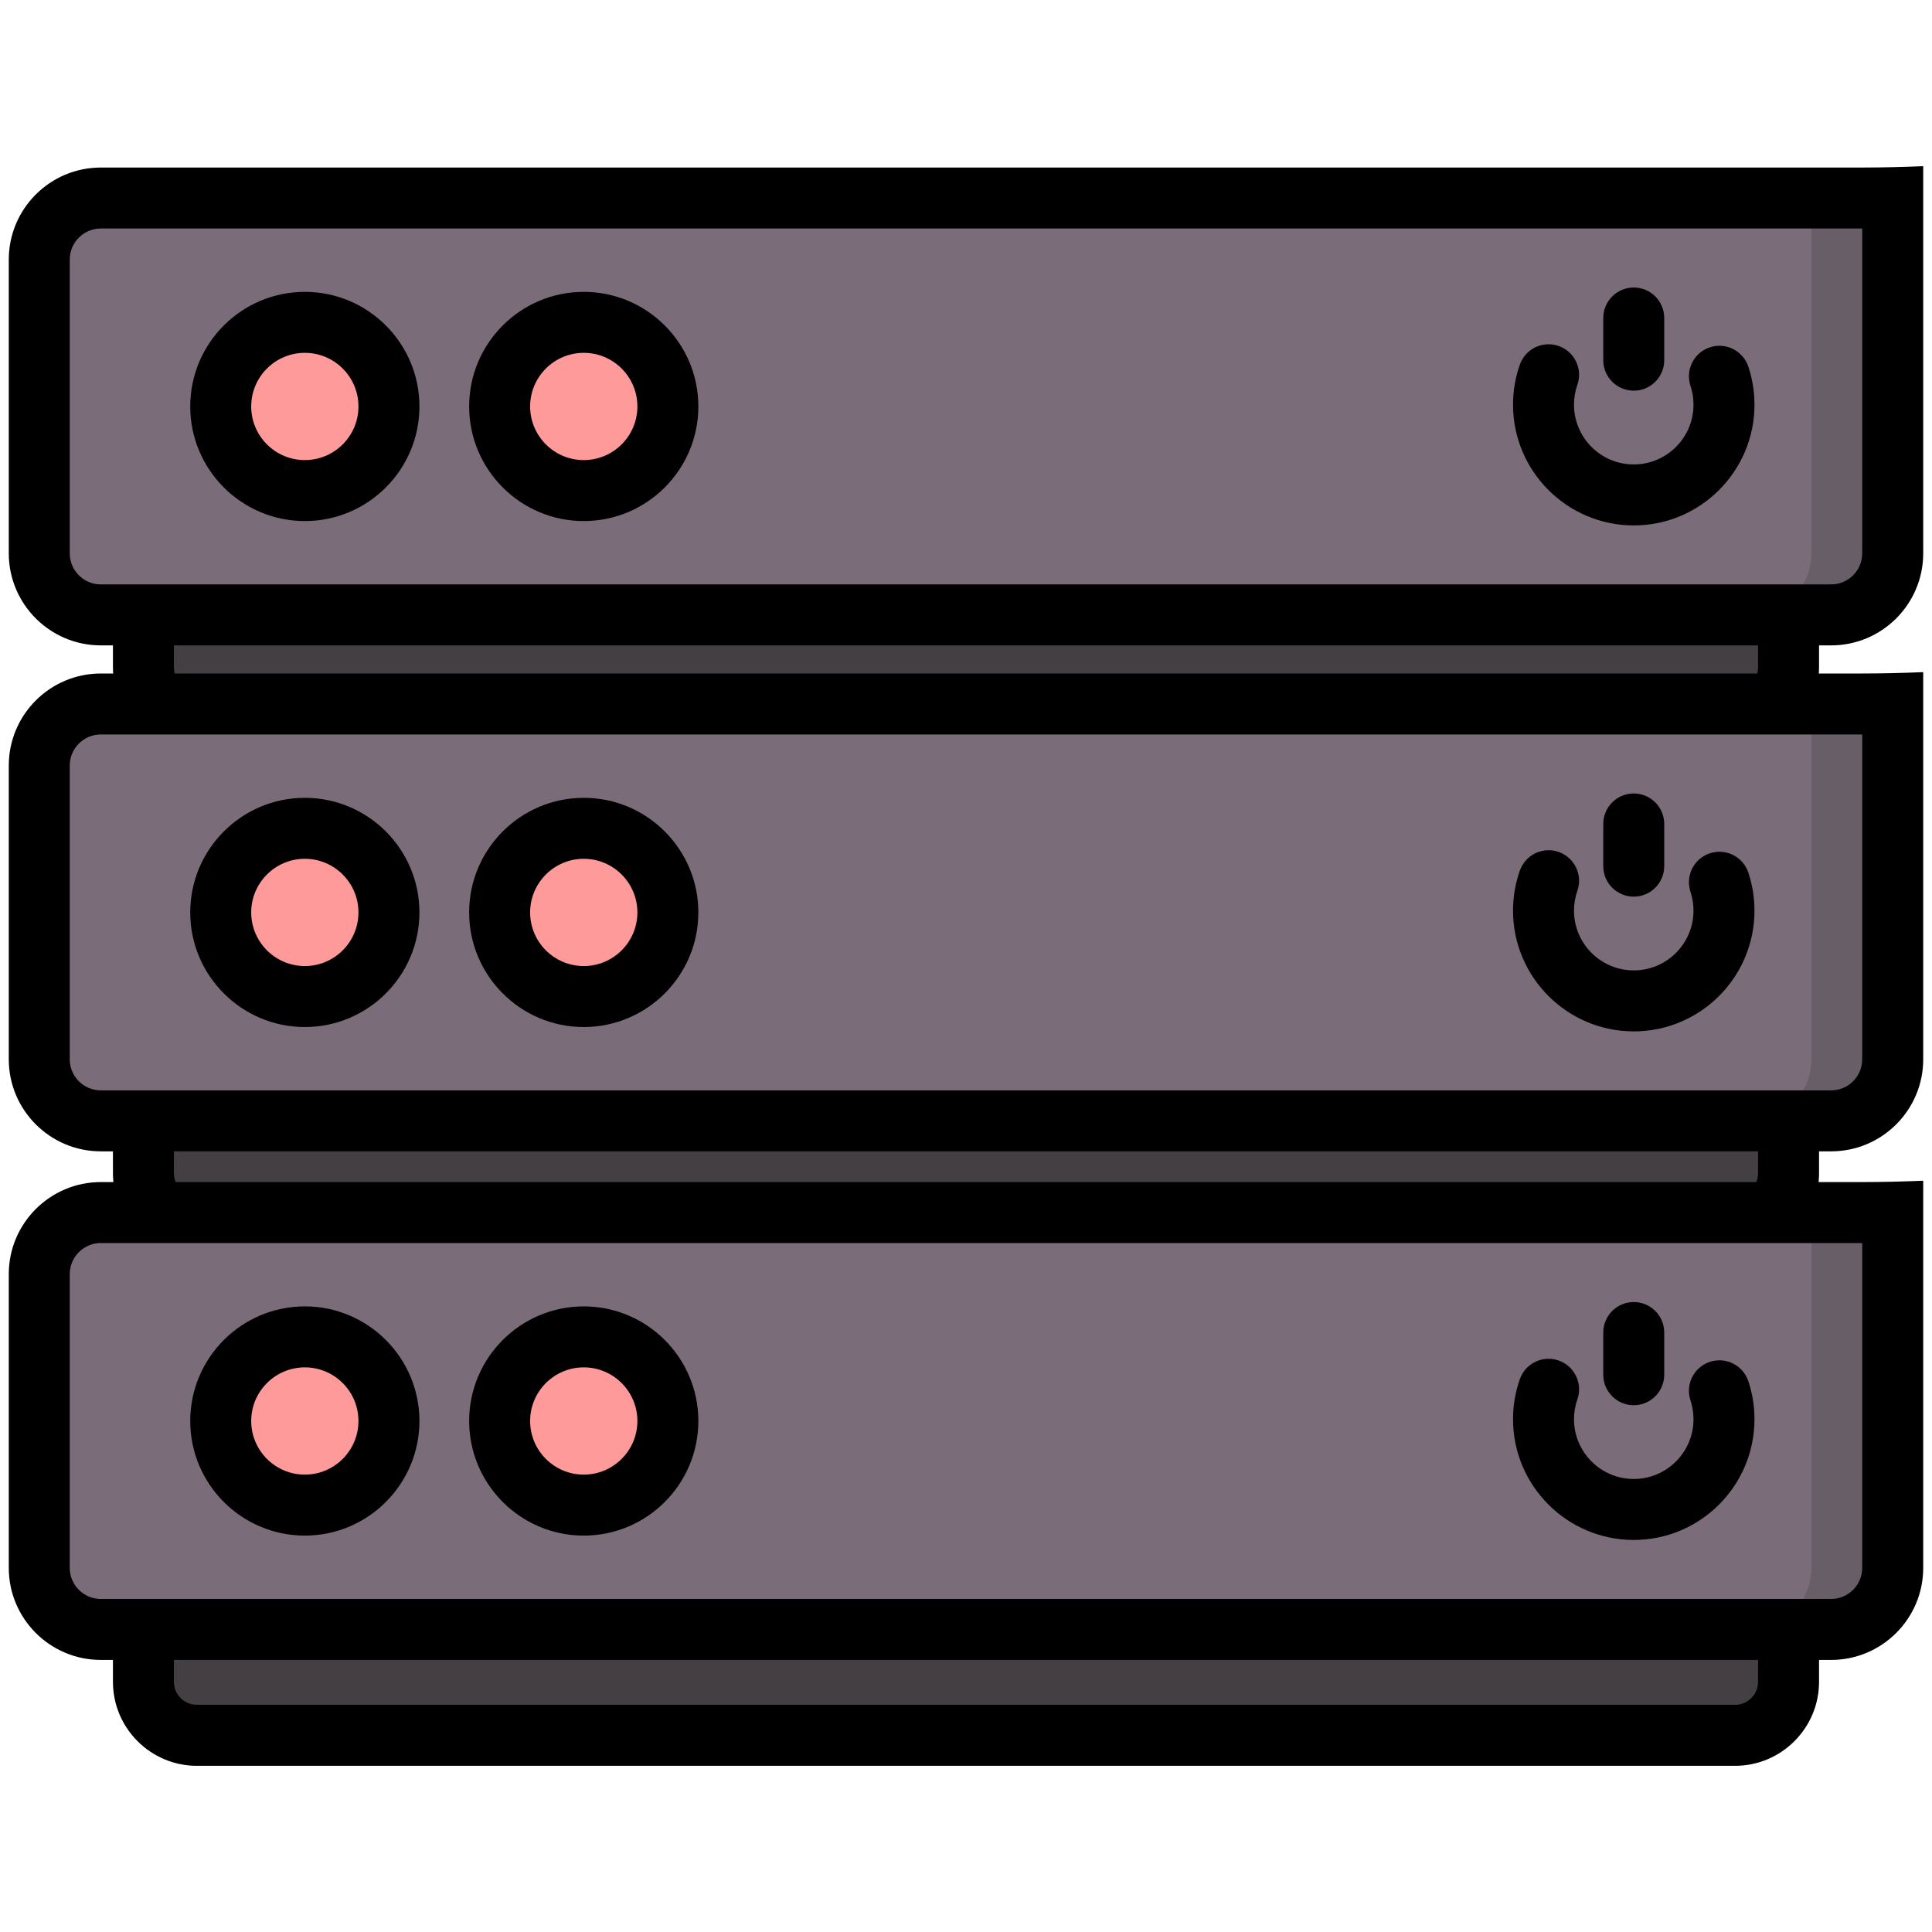
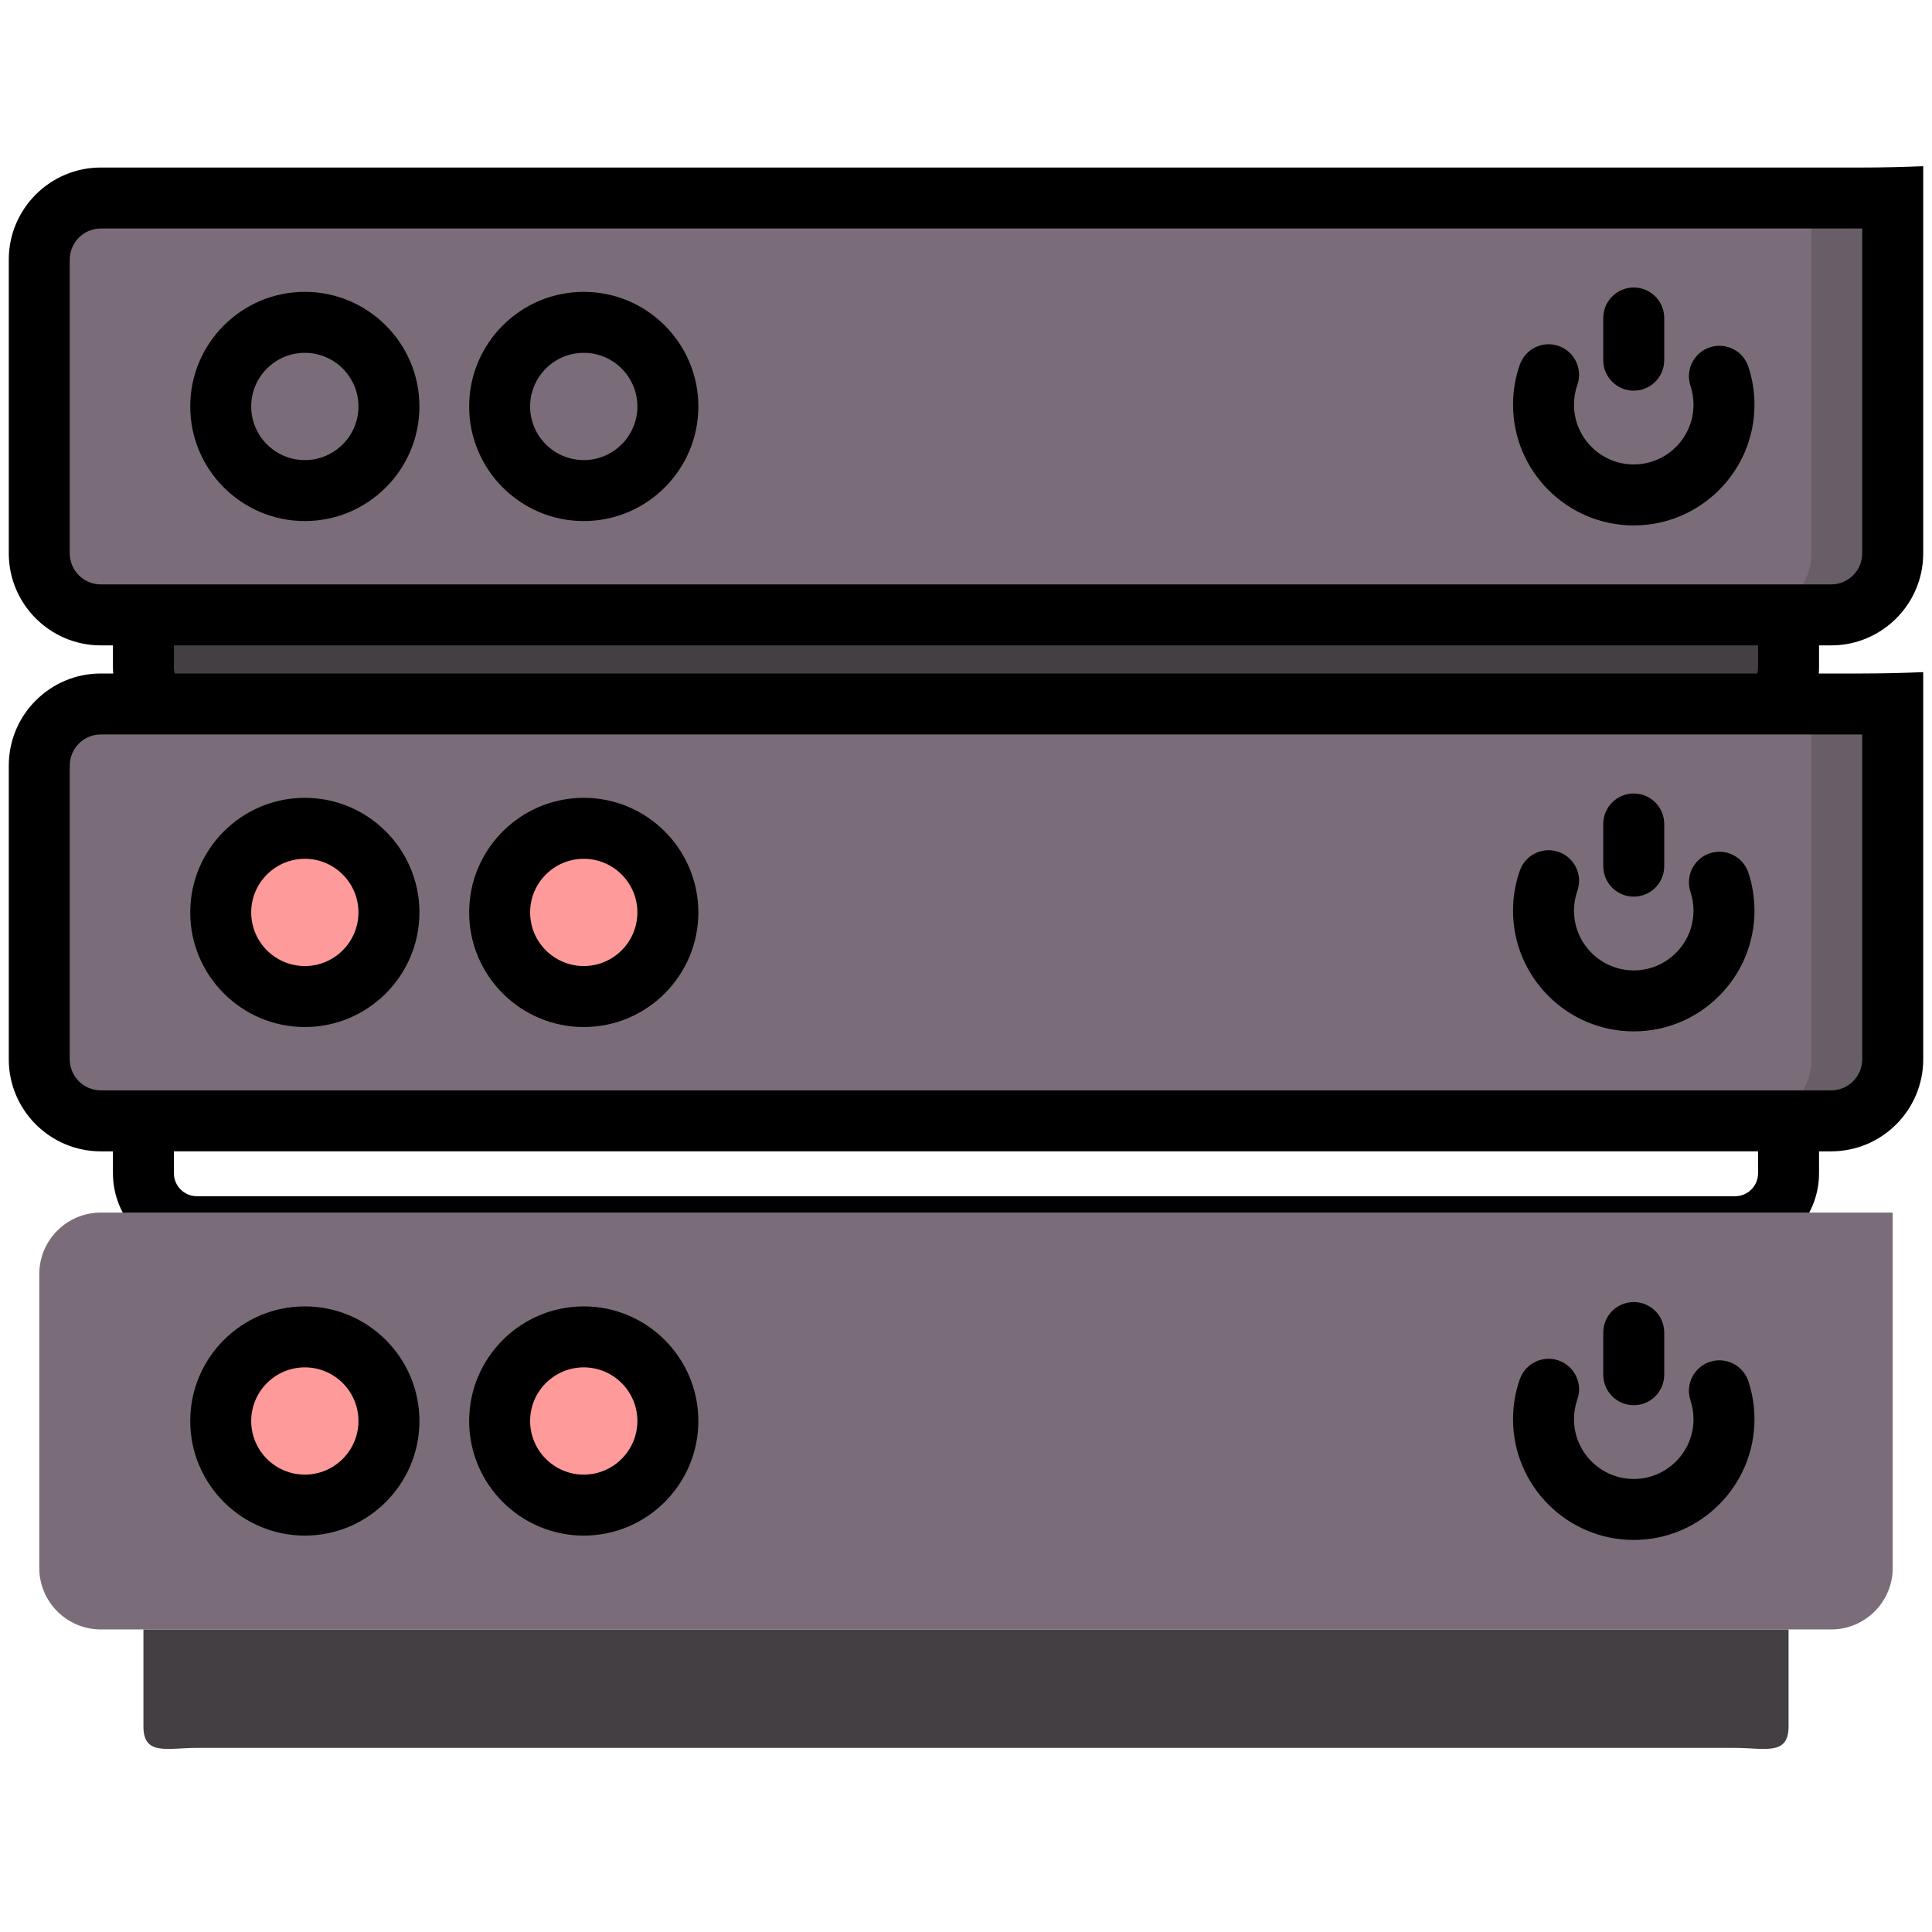
<svg xmlns="http://www.w3.org/2000/svg" xmlns:ns1="http://sodipodi.sourceforge.net/DTD/sodipodi-0.dtd" xmlns:ns2="http://www.inkscape.org/namespaces/inkscape" version="1.1" id="Calque_1" x="0px" y="0px" viewBox="-124 126 200 200" style="enable-background:new -124 126 200 200;" xml:space="preserve" ns1:docname="machine.svg" ns2:version="1.1.1 (3bf5ae0d25, 2021-09-20)">
  <defs id="defs11" />
  <ns1:namedview pagecolor="#ffffff" bordercolor="#666666" borderopacity="1" objecttolerance="10" gridtolerance="10" guidetolerance="10" ns2:pageopacity="0" ns2:pageshadow="2" ns2:window-width="1366" ns2:window-height="728" id="namedview9" showgrid="false" ns2:zoom="1.3704918" ns2:cx="36.118422" ns2:cy="88.654308" ns2:window-x="0" ns2:window-y="40" ns2:window-maximized="1" ns2:current-layer="Calque_1" ns2:pagecheckerboard="0" />
  <style type="text/css" id="style2">
	.st0{fill:#00EFB7;}
	.st1{opacity:0.3;}
	.st2{fill:#585763;}
</style>
  <g id="g725" transform="translate(0,52.969)">
    <path id="path675" d="M 55.608,148.945 H -103.609 c -3.061,0 -5.543,0.852 -5.543,-2.21 V 136.685 H 61.151 v 10.051 c 0,3.061 -2.481,2.21 -5.543,2.21 z" ns2:connector-curvature="0" style="fill:#433f43;stroke-width:0.421" ns1:nodetypes="sssccss" />
    <path id="path677" d="M 65.557,136.685 H -113.558 c -3.522,0 -6.377,-2.855 -6.377,-6.377 V 99.908 c 0,-3.522 2.855,-6.377 6.377,-6.377 H 71.934 v 36.777 c 0,3.522 -2.855,6.378 -6.377,6.378 z" ns2:connector-curvature="0" style="fill:#7a6d79;stroke-width:0.421" />
    <path id="path679" d="m 71.933,93.532 v 36.783 c 0,3.519 -2.853,6.372 -6.372,6.372 h -8.417 c 3.519,0 6.372,-2.853 6.372,-6.372 V 93.532 Z" ns2:connector-curvature="0" style="fill:#685e68;stroke-width:0.421" />
-     <circle style="fill:#ff9a9a;fill-opacity:1;stroke-width:0.421" cx="-92.444" cy="115.108" r="8.708" id="circle681" />
-     <circle style="fill:#ff9a9a;fill-opacity:1;stroke-width:0.421" cx="-63.57" cy="115.108" r="8.708" id="circle683" />
    <path style="fill:#000000;stroke-width:0.421" d="m 75.091,90.234 c -2.014,0.082 -4.094,0.139 -6.312,0.14 H -113.564 c -5.254,4.3e-4 -9.527,4.273 -9.527,9.527 v 30.413 c 0,5.254 4.273,9.527 9.527,9.527 h 1.256 v 2.268 c 0,4.794 3.9,8.694 8.694,8.694 H 55.612 c 4.794,0 8.694,-3.9 8.694,-8.694 v -2.268 h 1.256 c 5.254,0 9.529,-4.273 9.529,-9.527 v -1.775 -6.314 -14.236 -6.312 z m -188.655,6.452 H 68.777 v 33.627 c 0,1.773 -1.442,3.215 -3.215,3.215 H -113.564 c -1.773,0 -3.215,-1.442 -3.215,-3.215 V 99.901 c 0,-1.773 1.442,-3.215 3.215,-3.215 z m 7.568,43.154 H 57.994 v 2.268 c 0,1.313 -1.069,2.38 -2.382,2.38 H -103.615 c -1.313,0 -2.382,-1.067 -2.382,-2.38 z" id="path685" ns2:connector-curvature="0" ns1:nodetypes="cccssscsssscsscccccscssssssccssssc" />
    <path id="path687" d="m 45.125,127.423 c 6.891,0 12.498,-5.607 12.498,-12.498 0,-1.344 -0.213,-2.668 -0.633,-3.935 -0.548,-1.654 -2.334,-2.551 -3.989,-2.003 -1.655,0.548 -2.551,2.335 -2.003,3.989 0.207,0.625 0.312,1.28 0.312,1.948 0,3.41 -2.775,6.185 -6.185,6.185 -3.41,0 -6.185,-2.775 -6.185,-6.185 0,-0.705 0.117,-1.396 0.348,-2.052 0.578,-1.644 -0.287,-3.446 -1.932,-4.024 -1.644,-0.579 -3.446,0.286 -4.024,1.932 -0.467,1.33 -0.704,2.725 -0.704,4.145 4.22e-4,6.891 5.607,12.498 12.498,12.498 z" ns2:connector-curvature="0" style="stroke-width:0.421" />
    <path id="path689" d="m 45.125,113.474 c 1.743,0 3.156,-1.413 3.156,-3.156 v -4.368 c 0,-1.743 -1.413,-3.156 -3.156,-3.156 -1.743,0 -3.156,1.413 -3.156,3.156 v 4.368 c -4.22e-4,1.743 1.413,3.156 3.156,3.156 z" ns2:connector-curvature="0" style="stroke-width:0.421" />
    <path id="path691" d="m -92.444,126.972 c 6.542,0 11.864,-5.322 11.864,-11.864 0,-6.542 -5.322,-11.864 -11.864,-11.864 -6.542,0 -11.864,5.322 -11.864,11.864 0,6.542 5.322,11.864 11.864,11.864 z m 0,-17.416 c 3.061,0 5.551,2.491 5.551,5.552 0,3.061 -2.49,5.551 -5.551,5.551 -3.061,0 -5.552,-2.49 -5.552,-5.551 0,-3.061 2.491,-5.552 5.552,-5.552 z" ns2:connector-curvature="0" style="stroke-width:0.421" />
    <path id="path693" d="m -63.57,126.972 c 6.542,0 11.864,-5.322 11.864,-11.864 0,-6.542 -5.322,-11.864 -11.864,-11.864 -6.542,0 -11.864,5.322 -11.864,11.864 0,6.542 5.322,11.864 11.864,11.864 z m 0,-17.416 c 3.061,0 5.552,2.491 5.552,5.552 0,3.061 -2.491,5.551 -5.552,5.551 -3.061,0 -5.552,-2.49 -5.552,-5.551 0,-3.061 2.491,-5.552 5.552,-5.552 z" ns2:connector-curvature="0" style="stroke-width:0.421" />
-     <path id="path655" d="M 55.608,201.322 H -103.609 c -3.061,0 -5.543,0.852 -5.543,-2.21 V 189.062 H 61.151 v 10.051 c 0,3.061 -2.481,2.21 -5.543,2.21 z" ns2:connector-curvature="0" style="fill:#433f43;stroke-width:0.421" ns1:nodetypes="sssccss" />
    <path id="path657" d="M 65.557,189.062 H -113.558 c -3.522,0 -6.377,-2.855 -6.377,-6.377 v -30.4 c 0,-3.522 2.855,-6.377 6.377,-6.377 H 71.934 v 36.777 c 0,3.522 -2.855,6.378 -6.377,6.378 z" ns2:connector-curvature="0" style="fill:#7a6d79;stroke-width:0.421" />
    <path id="path659" d="m 71.933,145.908 v 36.783 c 0,3.519 -2.853,6.372 -6.372,6.372 h -8.417 c 3.519,0 6.372,-2.853 6.372,-6.372 v -36.783 z" ns2:connector-curvature="0" style="fill:#685e68;stroke-width:0.421" />
    <circle style="fill:#ff9a9a;fill-opacity:1;stroke-width:0.421" cx="-92.444" cy="167.485" r="8.708" id="circle661" />
    <circle style="fill:#ff9a9a;fill-opacity:1;stroke-width:0.421" cx="-63.57" cy="167.485" r="8.708" id="circle663" />
    <path style="fill:#000000;stroke-width:0.421" d="m 75.091,142.611 c -2.014,0.082 -4.094,0.139 -6.312,0.14 H -113.564 c -5.254,4.3e-4 -9.527,4.273 -9.527,9.527 v 30.413 c 0,5.254 4.273,9.527 9.527,9.527 h 1.256 v 2.268 c 0,4.794 3.9,8.694 8.694,8.694 H 55.612 c 4.794,0 8.694,-3.9 8.694,-8.694 v -2.268 h 1.256 c 5.254,0 9.529,-4.273 9.529,-9.527 v -1.775 -6.314 -14.236 -6.312 z m -188.655,6.452 H 68.777 v 33.627 c 0,1.773 -1.442,3.215 -3.215,3.215 H -113.564 c -1.773,0 -3.215,-1.442 -3.215,-3.215 v -30.413 c 0,-1.773 1.442,-3.215 3.215,-3.215 z m 7.568,43.154 H 57.994 v 2.268 c 0,1.313 -1.069,2.38 -2.382,2.38 H -103.615 c -1.313,0 -2.382,-1.067 -2.382,-2.38 z" id="path665" ns2:connector-curvature="0" ns1:nodetypes="cccssscsssscsscccccscssssssccssssc" />
    <path id="path667" d="m 45.125,179.8 c 6.891,0 12.498,-5.607 12.498,-12.498 0,-1.344 -0.213,-2.668 -0.633,-3.935 -0.548,-1.654 -2.334,-2.551 -3.989,-2.003 -1.655,0.548 -2.551,2.335 -2.003,3.989 0.207,0.625 0.312,1.28 0.312,1.948 0,3.41 -2.775,6.185 -6.185,6.185 -3.41,0 -6.185,-2.775 -6.185,-6.185 0,-0.705 0.117,-1.396 0.348,-2.052 0.578,-1.644 -0.287,-3.446 -1.932,-4.024 -1.644,-0.579 -3.446,0.286 -4.024,1.932 -0.467,1.33 -0.704,2.725 -0.704,4.145 4.22e-4,6.891 5.607,12.498 12.498,12.498 z" ns2:connector-curvature="0" style="stroke-width:0.421" />
    <path id="path669" d="m 45.125,165.851 c 1.743,0 3.156,-1.413 3.156,-3.156 v -4.368 c 0,-1.743 -1.413,-3.156 -3.156,-3.156 -1.743,0 -3.156,1.413 -3.156,3.156 v 4.368 c -4.22e-4,1.743 1.413,3.156 3.156,3.156 z" ns2:connector-curvature="0" style="stroke-width:0.421" />
    <path id="path671" d="m -92.444,179.349 c 6.542,0 11.864,-5.322 11.864,-11.864 0,-6.542 -5.322,-11.864 -11.864,-11.864 -6.542,0 -11.864,5.322 -11.864,11.864 0,6.542 5.322,11.864 11.864,11.864 z m 0,-17.416 c 3.061,0 5.551,2.491 5.551,5.552 0,3.061 -2.49,5.551 -5.551,5.551 -3.061,0 -5.552,-2.49 -5.552,-5.551 0,-3.061 2.491,-5.552 5.552,-5.552 z" ns2:connector-curvature="0" style="stroke-width:0.421" />
    <path id="path673" d="m -63.57,179.349 c 6.542,0 11.864,-5.322 11.864,-11.864 0,-6.542 -5.322,-11.864 -11.864,-11.864 -6.542,0 -11.864,5.322 -11.864,11.864 0,6.542 5.322,11.864 11.864,11.864 z m 0,-17.416 c 3.061,0 5.552,2.491 5.552,5.552 0,3.061 -2.491,5.551 -5.552,5.551 -3.061,0 -5.552,-2.49 -5.552,-5.551 0,-3.061 2.491,-5.552 5.552,-5.552 z" ns2:connector-curvature="0" style="stroke-width:0.421" />
    <path id="path23" d="M 55.608,253.97 H -103.609 c -3.061,0 -5.543,0.852 -5.543,-2.21 V 241.71 H 61.151 v 10.051 c 0,3.061 -2.481,2.21 -5.543,2.21 z" ns2:connector-curvature="0" style="fill:#433f43;stroke-width:0.421" ns1:nodetypes="sssccss" />
    <path id="path31" d="M 65.557,241.71 H -113.558 c -3.522,0 -6.377,-2.855 -6.377,-6.377 v -30.4 c 0,-3.522 2.855,-6.377 6.377,-6.377 H 71.934 v 36.777 c 0,3.522 -2.855,6.378 -6.377,6.378 z" ns2:connector-curvature="0" style="fill:#7a6d79;stroke-width:0.421" />
-     <path id="path35" d="m 71.933,198.556 v 36.783 c 0,3.519 -2.853,6.372 -6.372,6.372 h -8.417 c 3.519,0 6.372,-2.853 6.372,-6.372 v -36.783 z" ns2:connector-curvature="0" style="fill:#685e68;stroke-width:0.421" />
    <circle style="fill:#ff9a9a;fill-opacity:1;stroke-width:0.421" cx="-92.444" cy="220.132" r="8.708" id="circle55" />
    <circle style="fill:#ff9a9a;fill-opacity:1;stroke-width:0.421" cx="-63.57" cy="220.132" r="8.708" id="circle59" />
-     <path style="fill:#000000;stroke-width:0.421" d="m 75.091,195.259 c -2.014,0.082 -4.094,0.139 -6.312,0.14 H -113.564 c -5.254,4.3e-4 -9.527,4.273 -9.527,9.527 v 30.413 c 0,5.254 4.273,9.527 9.527,9.527 h 1.256 v 2.268 c 0,4.794 3.9,8.694 8.694,8.694 H 55.612 c 4.794,0 8.694,-3.9 8.694,-8.694 v -2.268 h 1.256 c 5.254,0 9.529,-4.273 9.529,-9.527 v -1.775 -6.314 -14.236 -6.312 z m -188.655,6.452 H 68.777 v 33.627 c 0,1.773 -1.442,3.215 -3.215,3.215 H -113.564 c -1.773,0 -3.215,-1.442 -3.215,-3.215 v -30.413 c 0,-1.773 1.442,-3.215 3.215,-3.215 z m 7.568,43.154 H 57.994 v 2.268 c 0,1.313 -1.069,2.38 -2.382,2.38 H -103.615 c -1.313,0 -2.382,-1.067 -2.382,-2.38 z" id="path75" ns2:connector-curvature="0" ns1:nodetypes="cccssscsssscsscccccscssssssccssssc" />
    <path id="path79" d="m 45.125,232.447 c 6.891,0 12.498,-5.607 12.498,-12.498 0,-1.344 -0.213,-2.668 -0.633,-3.935 -0.548,-1.654 -2.334,-2.551 -3.989,-2.003 -1.655,0.548 -2.551,2.335 -2.003,3.989 0.207,0.625 0.312,1.28 0.312,1.948 0,3.41 -2.775,6.185 -6.185,6.185 -3.41,0 -6.185,-2.775 -6.185,-6.185 0,-0.705 0.117,-1.396 0.348,-2.052 0.578,-1.644 -0.287,-3.446 -1.932,-4.024 -1.644,-0.579 -3.446,0.286 -4.024,1.932 -0.467,1.33 -0.704,2.725 -0.704,4.145 4.22e-4,6.891 5.607,12.498 12.498,12.498 z" ns2:connector-curvature="0" style="stroke-width:0.421" />
    <path id="path81" d="m 45.125,218.498 c 1.743,0 3.156,-1.413 3.156,-3.156 v -4.368 c 0,-1.743 -1.413,-3.156 -3.156,-3.156 -1.743,0 -3.156,1.413 -3.156,3.156 v 4.368 c -4.22e-4,1.743 1.413,3.156 3.156,3.156 z" ns2:connector-curvature="0" style="stroke-width:0.421" />
    <path id="path83" d="m -92.444,231.996 c 6.542,0 11.864,-5.322 11.864,-11.864 0,-6.542 -5.322,-11.864 -11.864,-11.864 -6.542,0 -11.864,5.322 -11.864,11.864 0,6.542 5.322,11.864 11.864,11.864 z m 0,-17.416 c 3.061,0 5.551,2.491 5.551,5.552 0,3.061 -2.49,5.551 -5.551,5.551 -3.061,0 -5.552,-2.49 -5.552,-5.551 0,-3.061 2.491,-5.552 5.552,-5.552 z" ns2:connector-curvature="0" style="stroke-width:0.421" />
    <path id="path85" d="m -63.57,231.996 c 6.542,0 11.864,-5.322 11.864,-11.864 0,-6.542 -5.322,-11.864 -11.864,-11.864 -6.542,0 -11.864,5.322 -11.864,11.864 0,6.542 5.322,11.864 11.864,11.864 z m 0,-17.416 c 3.061,0 5.552,2.491 5.552,5.552 0,3.061 -2.491,5.551 -5.552,5.551 -3.061,0 -5.552,-2.49 -5.552,-5.551 0,-3.061 2.491,-5.552 5.552,-5.552 z" ns2:connector-curvature="0" style="stroke-width:0.421" />
  </g>
</svg>